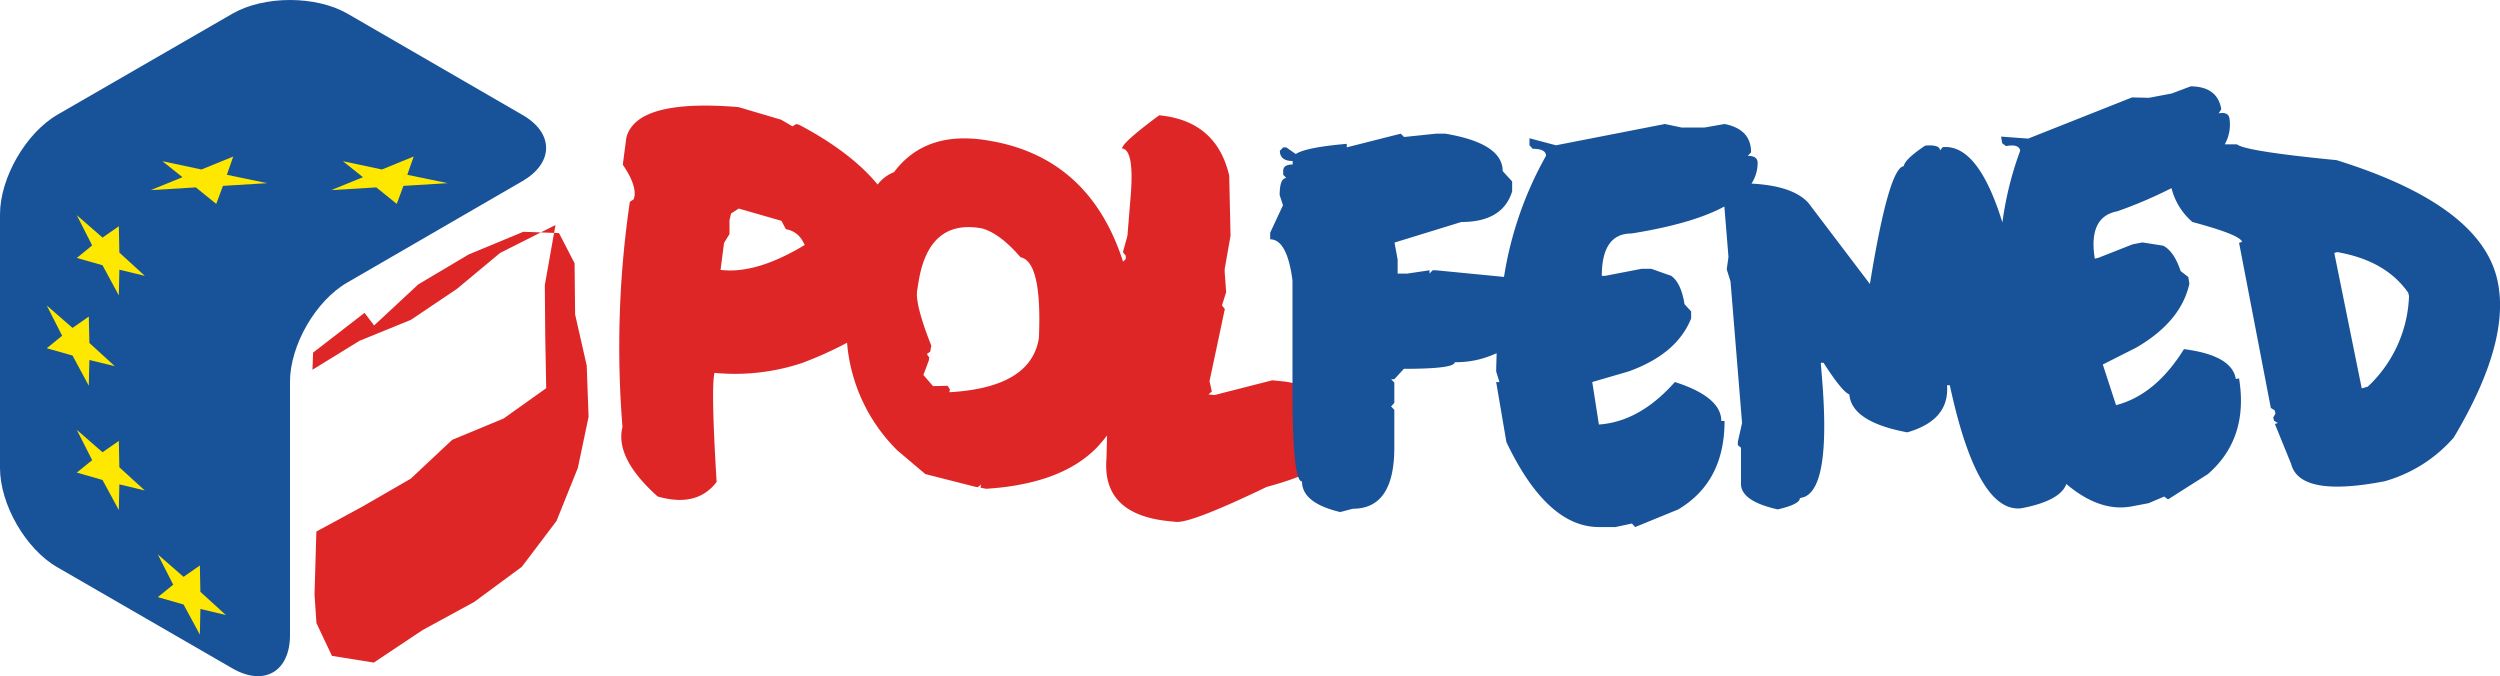
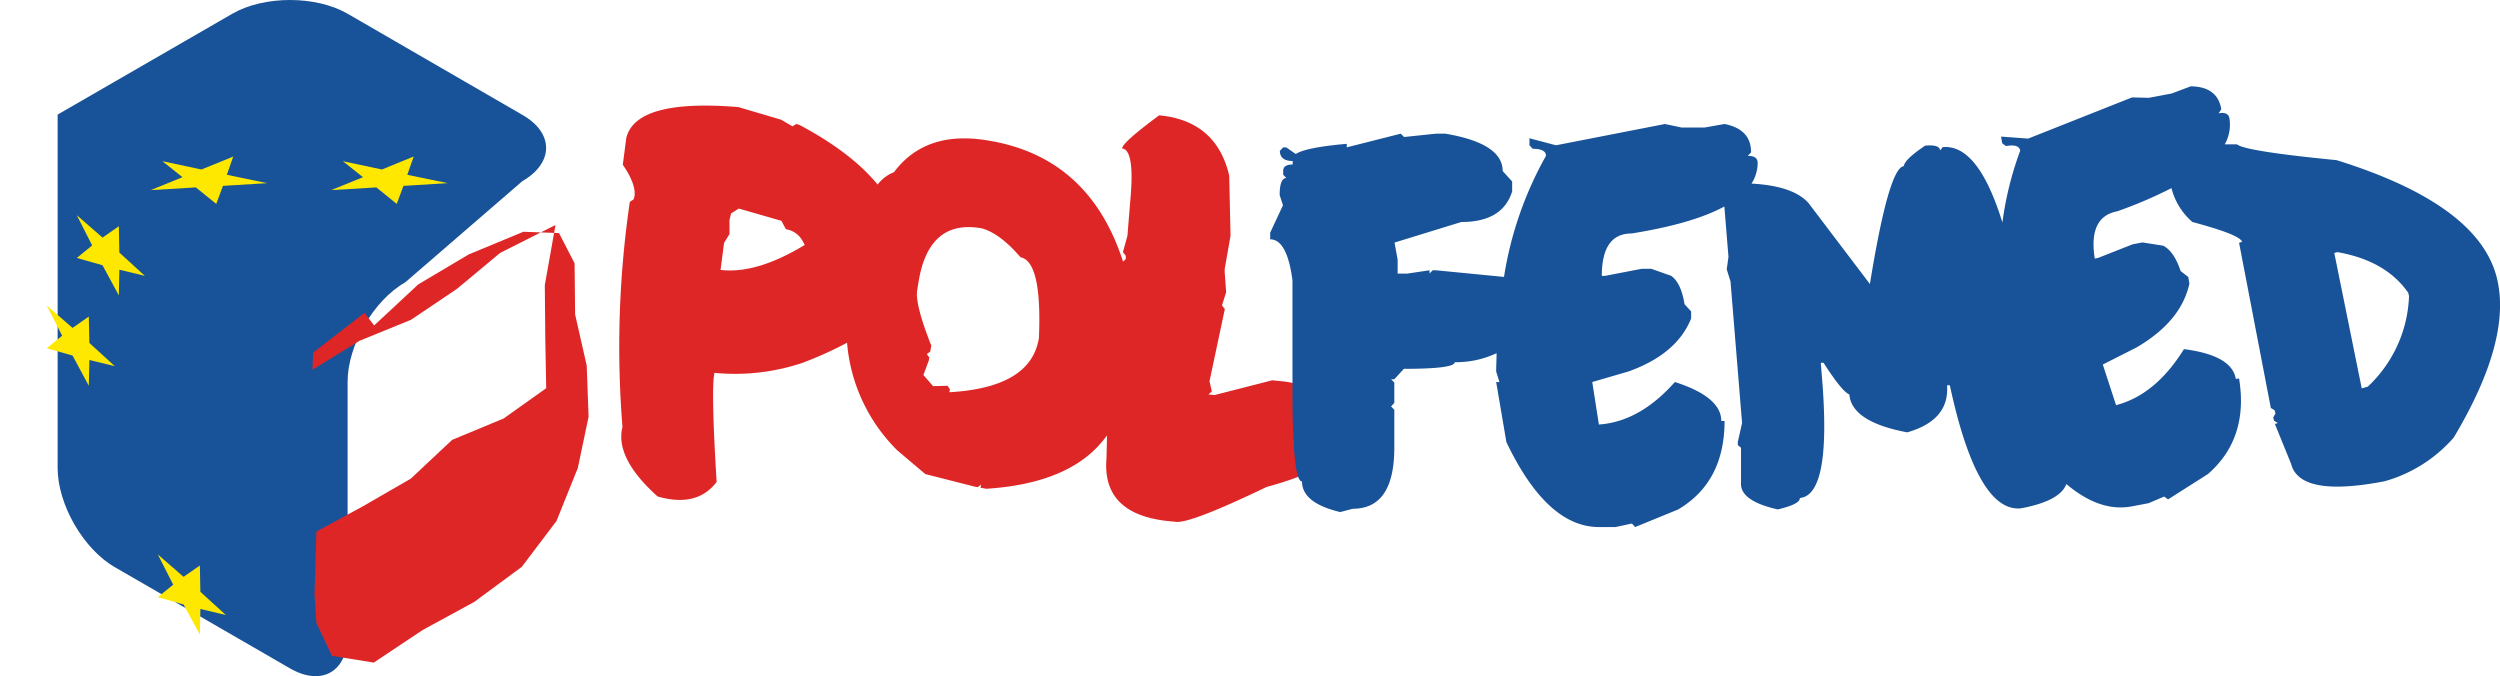
<svg xmlns="http://www.w3.org/2000/svg" viewBox="0 0 377.01 102.01">
  <defs>
    <style>.a{fill:none;}.b{fill:#df2626;}.c{fill:#185298;}.d{fill:#ffe800;}</style>
  </defs>
-   <rect class="a" width="377.01" height="102.01" />
  <path class="b" d="M204.9,67.73q-2.07-6.77-8.81-7.39l-1.4-.14L186,62.42l-.93-.08.51-.46-.35-1.55,2.31-10.88-.43-.54.63-2-.22-3,0-.5.88-5-.2-9.09q-1.94-8.26-10.56-9.08-5.52,4.07-5.6,5c1.24.12,1.68,2.51,1.3,7.17l-.49,6-.68,2.47.43.54,0,.5-.41.38Q167.25,27,152.75,24.2l-.41-.07q-9.79-1.86-14.69,4.68a5.8,5.8,0,0,0-2.47,1.87c-2.64-3.21-6.56-6.22-11.81-9l-.46-.13-.57.35-1.72-1L114.19,19q-15.43-1.27-16.91,4.64l-.53,4.05q2,2.92,1.77,4.73l-.13.49-.58.38A150.91,150.91,0,0,0,96.7,67.24Q95.53,71.92,102,77.72q5.93,1.71,8.9-2.19-.87-14.25-.32-16.45a32.12,32.12,0,0,0,13.18-1.48,57.29,57.29,0,0,0,6.81-3.06,25.79,25.79,0,0,0,7.59,16.24l4.21,3.56,7.5,1.91.41.07.5-.39-.08.47.85.16q11.28-.72,16.64-6.17a20.5,20.5,0,0,0,1.59-1.88L169.69,72q-.7,8.49,9.58,9.46l.93.09q2.25.21,13.65-5.27,11.07-3,11.4-7ZM111.49,43.55l.53-4.07.82-1.33,0-2.11.24-1,1.16-.74,6.43,1.85.68,1.27a3.46,3.46,0,0,1,2.51,1.76l.33.61Q116.86,44.22,111.49,43.55Zm48,10.32Q158.29,61.3,146,62l.08-.44-.35-.53-2.19.05-1.46-1.68.81-2.16.08-.47-.37-.53.51-.36.16-.91c-1.65-4.17-2.35-6.94-2.13-8.32l.22-1.35q1.57-9.48,9.58-8,2.72.78,5.79,4.35Q160,42.3,159.5,53.87Z" transform="translate(-2.83 -2.85)" />
  <path class="c" d="M379.36,44.74Q376.59,33.66,355.19,27q-13.81-1.35-15-2.38l-1.86,0a6.05,6.05,0,0,0,.71-3.91c-.11-.69-.66-.95-1.63-.77l.4-.61q-.56-3.42-4.61-3.46l-2.87,1.08-3.43.65-2.55-.06-15.66,6.21-4.09-.3.17,1,.57.43c1.32-.24,2,0,2.15.68a50,50,0,0,0-2.69,10.84q-3.66-11.85-9-11.36l-.4.49q-.07-.91-2.25-.72c-2,1.35-3.12,2.38-3.22,3.1q-2.26.21-5.11,17.77l-9.27-12.22c-1.54-1.72-4.39-2.69-8.53-2.92h-.06a5.78,5.78,0,0,0,.93-3.13c0-.71-.49-1.06-1.48-1.06l.49-.53c0-2.31-1.32-3.74-4-4.27l-3,.53h-3.49l-2.5-.53-16.43,3.21-4-1.06v1.06l.49.53c1.34,0,2,.35,2,1.06a54.37,54.37,0,0,0-6.33,18.26l-10.26-1h-.5l-.47.5v-.5l-3.36.5H213.6V42l-.47-2.57,10.07-3.1q6.24,0,7.67-4.62V30.22l-1.43-1.57q0-4.18-8.64-5.64h-1.43l-4.8.5-.5-.5-8.14,2.06v-.53q-6.21.54-7.69,1.54l-1.43-1h-.47l-.5.51c0,1,.64,1.54,1.93,1.54v.53c-1,0-1.43.33-1.43,1v.53l.47.51c-.65,0-1,.85-1,2.57l.5,1.53-1.93,4.14v1c1.69,0,2.82,2.06,3.36,6.17V61.57q0,13.89,1.44,13.89,0,3.24,5.76,4.61l1.91-.5q6.26,0,6.25-9.25V64.65l-.49-.51.49-.53V60.54l-.49-.5h.49l1.44-1.57c5.11,0,7.67-.33,7.67-1a14.31,14.31,0,0,0,6.31-1.36c0,.92-.06,1.83-.06,2.77l.49,1.59h-.49L230,69.52q6.12,12.81,13.95,12.81h2.5l2.48-.53.49.53,6.48-2.65q7-4.14,7-13.34h-.49q0-3.63-7-5.88c-3.55,4-7.36,6.13-11.46,6.41l-1-6.41,5.46-1.59q7.31-2.62,9.45-8V49.81l-1-1.09q-.5-3.18-2-4.27l-3-1.06h-1.48l-5.5,1.06h-.49q0-6.39,4.48-6.39,9.24-1.48,14-4.07l.62,7.59-.26,1.89.57,1.83,1.74,21.34-.64,2.85,0,.48.48.4,0,5.62q.19,2.48,5.54,3.68c2.27-.53,3.38-1.11,3.33-1.72q4.79-.45,3.35-18.06l-.19-2.33.42,0q2.81,4.38,3.89,4.77.33,4.14,8.73,5.72,6.4-1.84,6-7.1l.42,0Q301,80.12,307.58,79.51c4-.74,6.27-2,6.86-3.67,3.37,2.85,6.68,4,9.95,3.36l2.46-.47,2.35-1,.58.43,6-3.81q6.19-5.37,4.71-14.43L340,60q-.58-3.57-7.82-4.5-4.28,6.9-10.24,8.45l-2-6.13L325,55.26q6.76-3.93,8-9.64l-.17-1-1.15-.89q-1-3-2.64-3.83l-3.12-.49-1.47.28-5.23,2.06-.49.1q-1-6.3,3.38-7.13a66.59,66.59,0,0,0,8.19-3.5,9.88,9.88,0,0,0,3.16,5.11c4.81,1.29,7.31,2.28,7.48,3l-.45.13,4.79,24.91.58.36.12.48-.34.6.12.48.58.36-.45.13,2.44,6q1.29,5.13,14.13,2.64a21.58,21.58,0,0,0,10.4-6.58Q381.69,54.06,379.36,44.74ZM264.48,33l.33-.24ZM359.9,61.16l-.91.26L354.85,41l.45-.13Q362.62,42.14,366,47l.12.49A19.64,19.64,0,0,1,359.9,61.16Z" transform="translate(-2.83 -2.85)" />
-   <path class="c" d="M55.25,4.92c-4.78-2.76-12.6-2.76-17.38,0L11.52,20.13c-4.78,2.76-8.69,9.54-8.69,15.05V73.42c0,5.52,3.91,12.29,8.69,15l26.35,15.22c4.78,2.76,8.69.5,8.69-5V60.43c0-5.52,3.91-12.29,8.69-15L81.6,30.17c4.78-2.76,4.78-7.28,0-10Z" transform="translate(-2.83 -2.85)" />
+   <path class="c" d="M55.25,4.92c-4.78-2.76-12.6-2.76-17.38,0L11.52,20.13V73.42c0,5.52,3.91,12.29,8.69,15l26.35,15.22c4.78,2.76,8.69.5,8.69-5V60.43c0-5.52,3.91-12.29,8.69-15L81.6,30.17c4.78-2.76,4.78-7.28,0-10Z" transform="translate(-2.83 -2.85)" />
  <polygon class="d" points="34.06 92.75 30.22 91.83 30.14 95.7 27.68 91.16 23.8 90.05 26.12 88.17 23.8 83.61 27.68 86.99 30.14 85.28 30.22 89.25 34.06 92.75" />
  <polygon class="d" points="21.84 41.6 18 40.67 17.92 44.55 15.46 40 11.58 38.9 13.9 37.01 11.58 32.45 15.46 35.83 17.92 34.12 18 38.09 21.84 41.6" />
-   <polygon class="d" points="21.84 73.97 18 73.04 17.92 76.92 15.46 72.38 11.58 71.27 13.9 69.39 11.58 64.82 15.46 68.2 17.92 66.49 18 70.47 21.84 73.97" />
  <polygon class="d" points="17.31 55.22 13.48 54.29 13.39 58.17 10.94 53.62 7.05 52.52 9.37 50.63 7.05 46.07 10.94 49.45 13.39 47.74 13.48 51.72 17.31 55.22" />
  <polyline class="d" points="30.38 25.56 35.17 23.61 34.21 26.36 40.29 27.62 33.62 28.03 32.61 30.75 29.53 28.26 22.74 28.67 27.52 26.72 24.49 24.31 30.38 25.56" />
  <polyline class="d" points="57.59 25.56 62.39 23.6 61.42 26.36 67.51 27.62 60.84 28.03 59.83 30.75 56.75 28.26 49.96 28.67 54.74 26.72 51.71 24.31 57.59 25.56" />
  <polygon class="b" points="78.93 34.95 70.68 38.37 63.07 42.89 56.42 49.08 54.97 47.18 47.22 53.17 47.12 55.76 54.2 51.4 61.99 48.22 68.91 43.56 75.42 38.14 83.77 33.93 82.16 42.99 82.23 51.01 82.37 58.54 75.95 63.11 68.19 66.33 61.95 72.18 54.73 76.35 47.71 80.16 47.43 89.66 47.72 93.96 50.06 98.91 56.37 99.92 63.74 95.01 71.52 90.77 78.69 85.48 83.92 78.57 87.14 70.57 88.76 62.86 88.48 55.14 86.73 47.42 86.65 39.7 84.3 35.15 78.93 34.95" />
</svg>